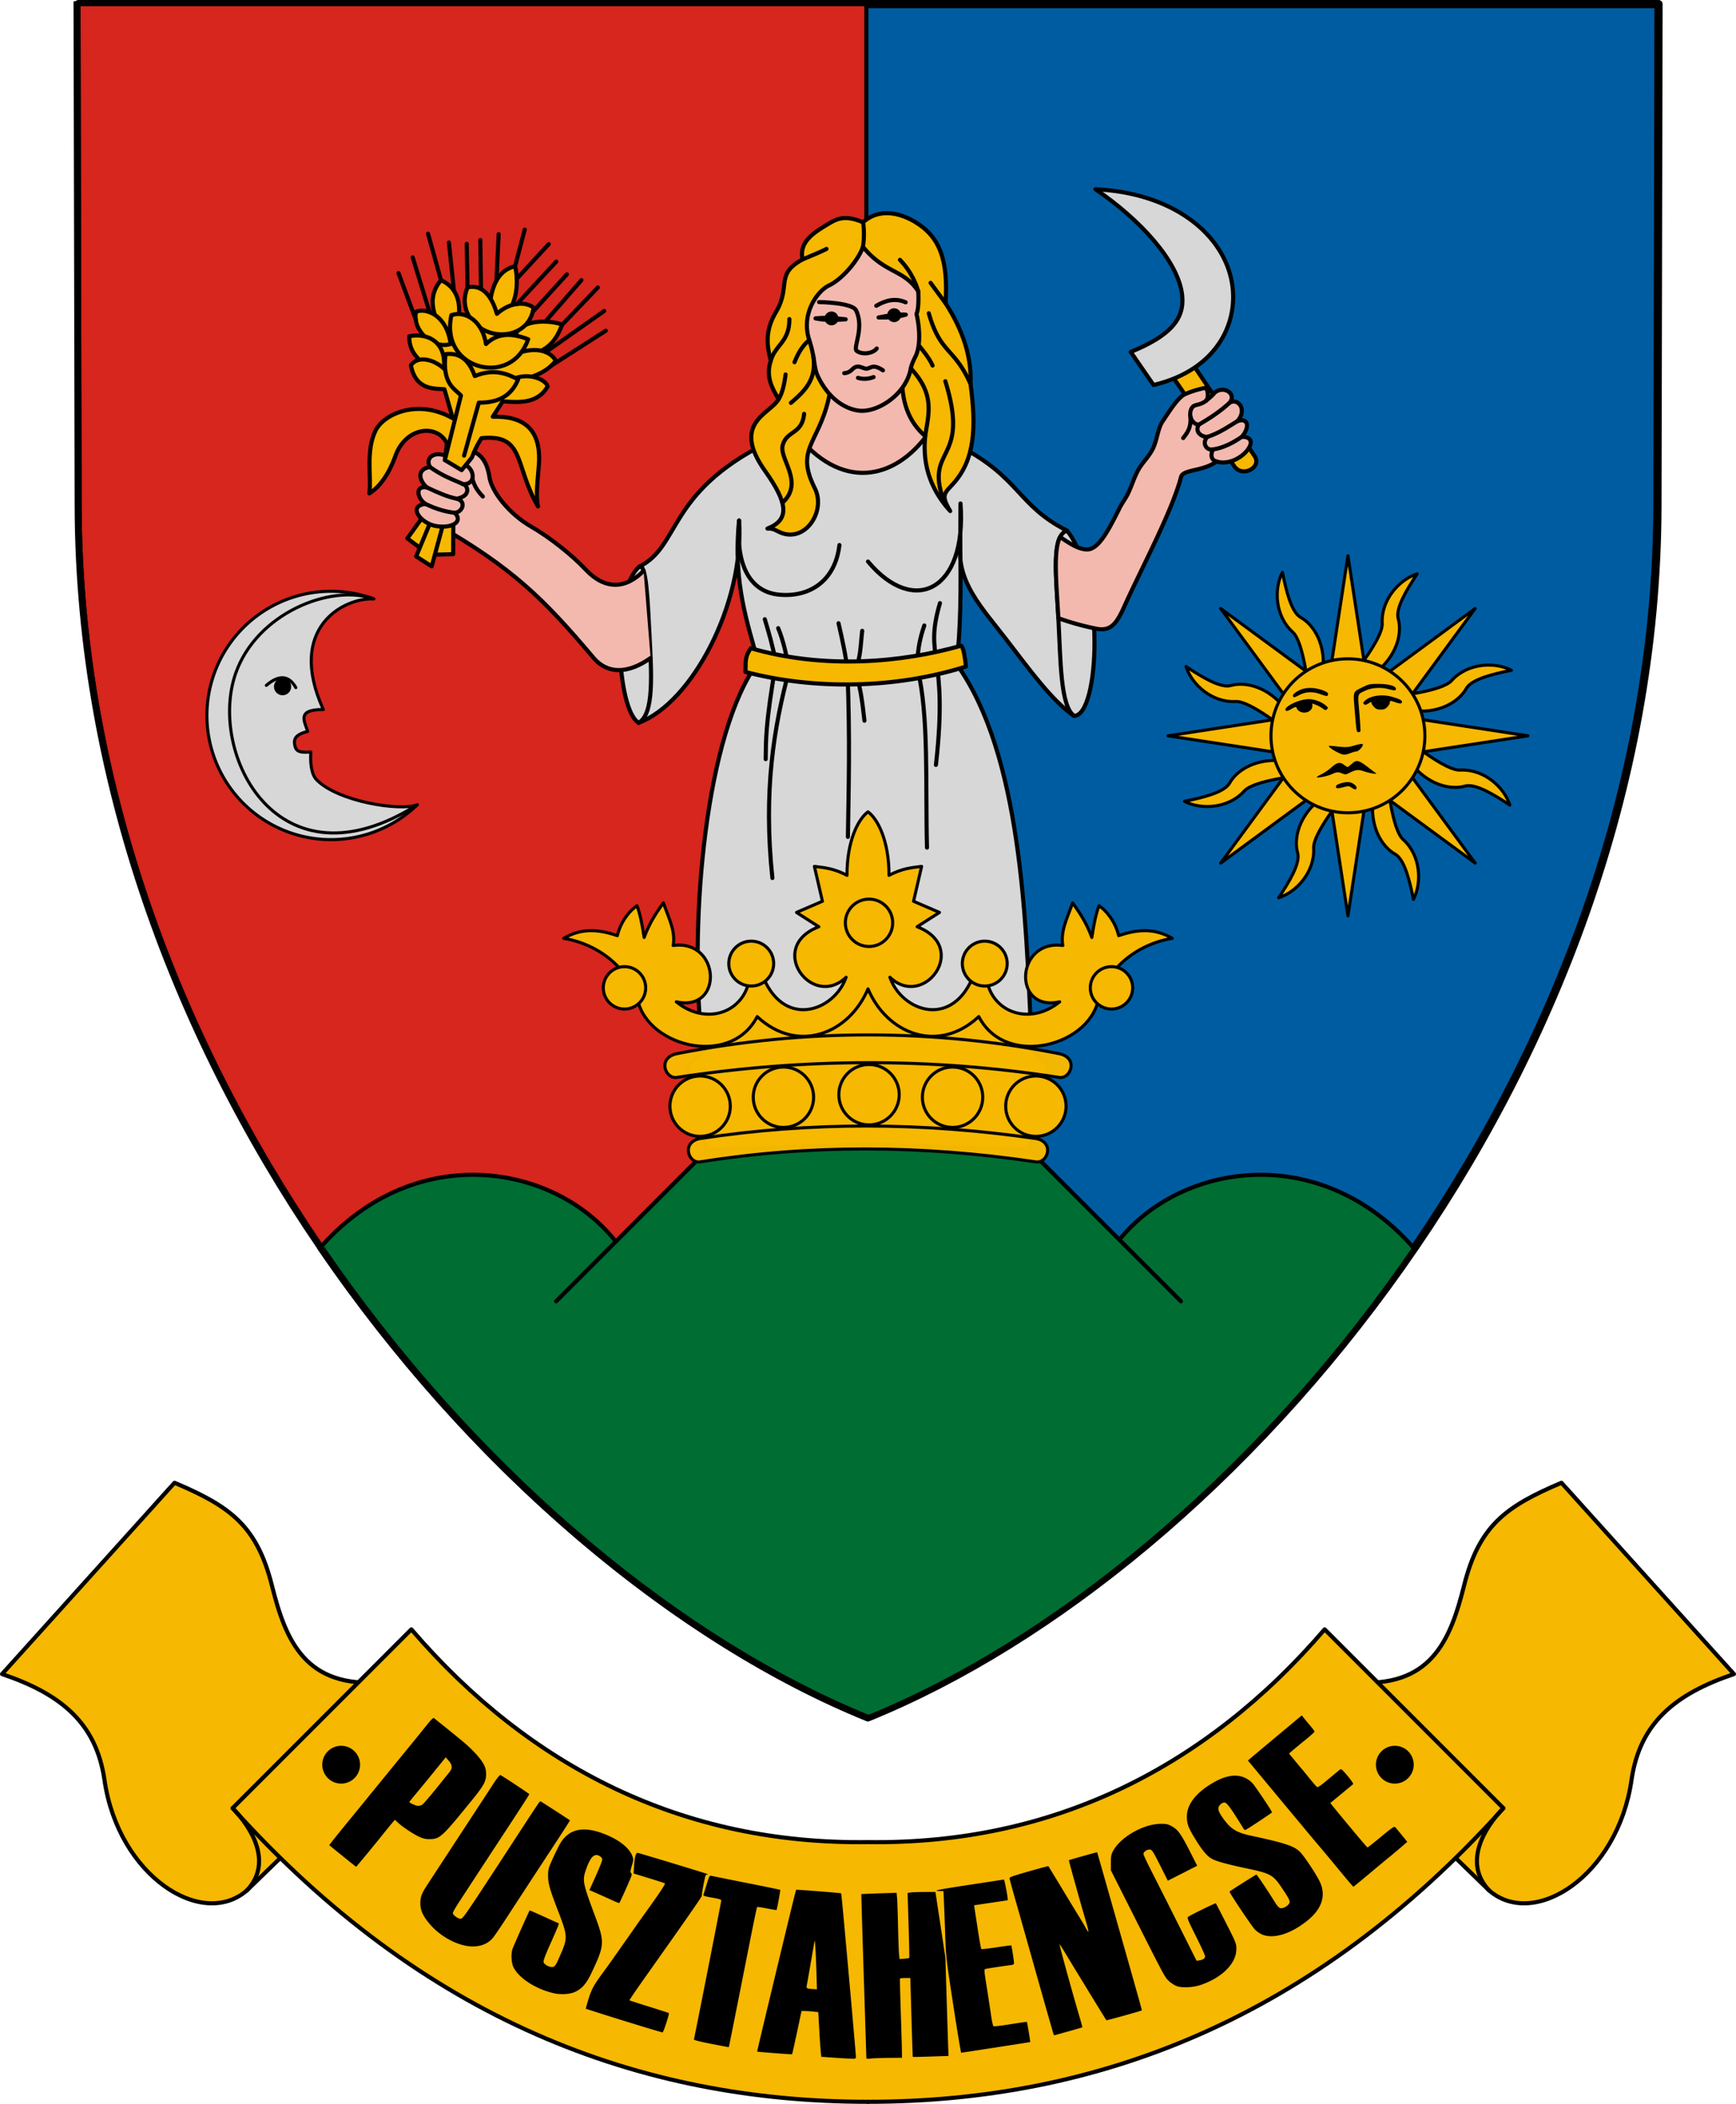
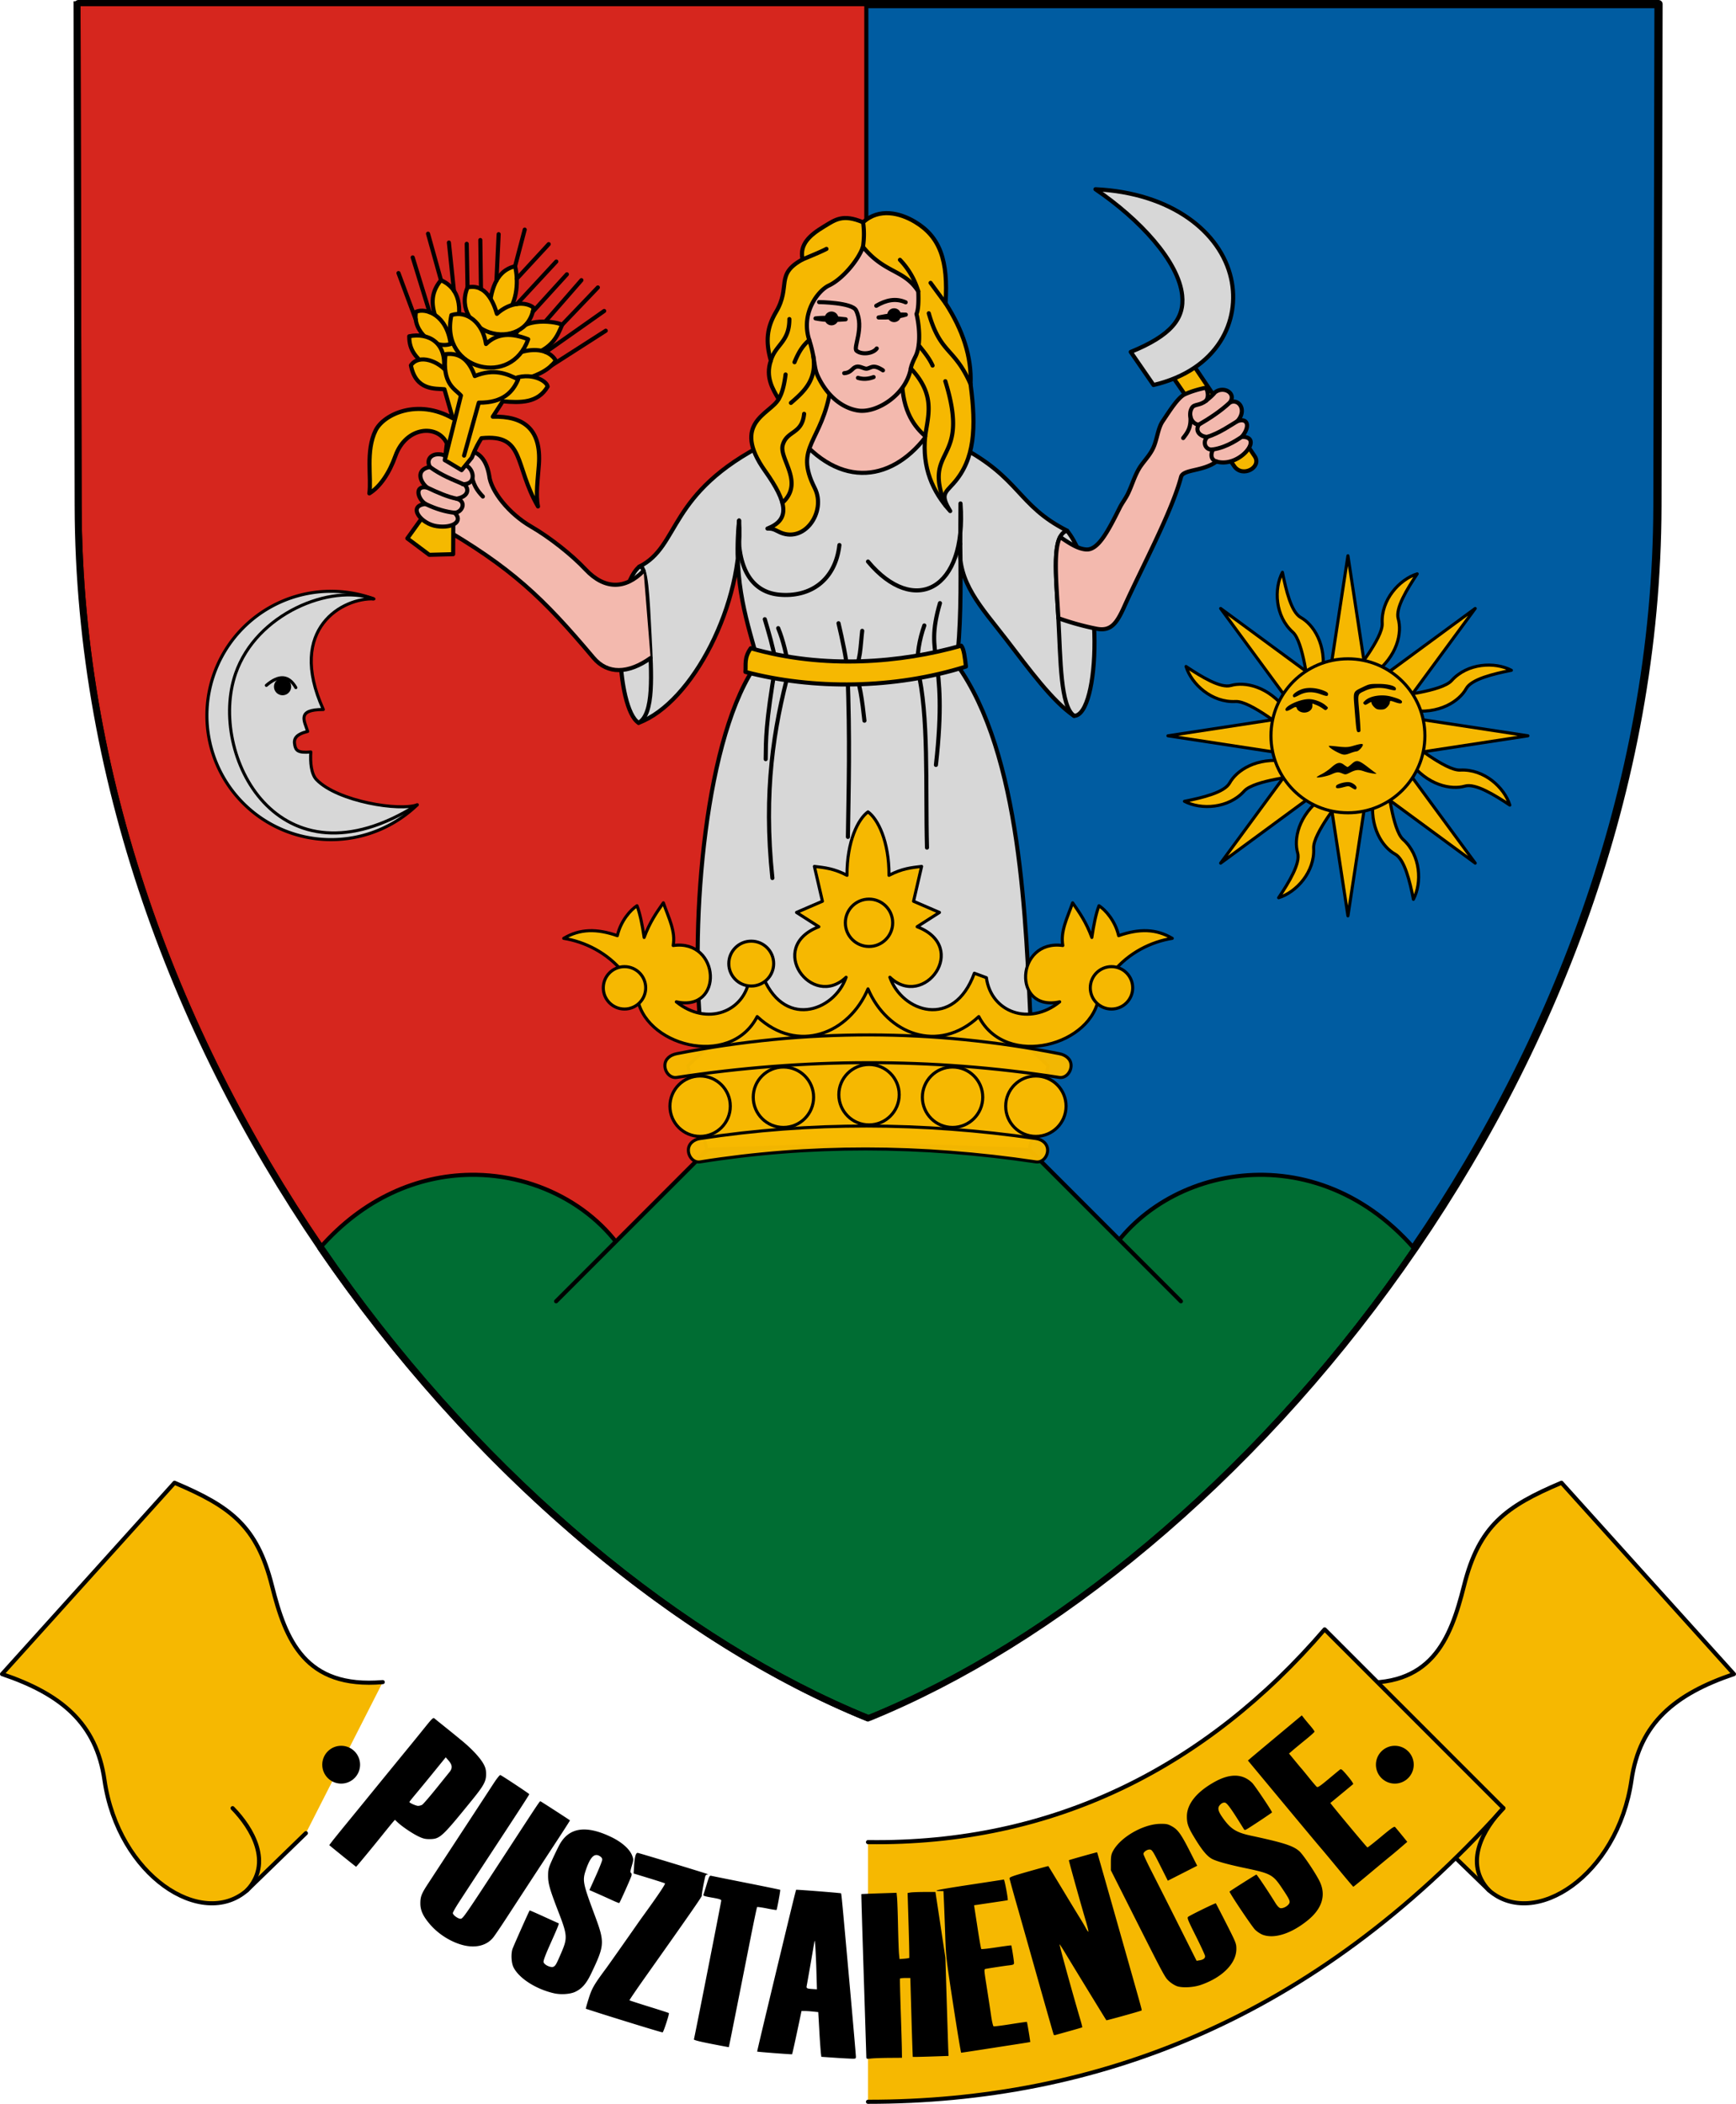
<svg xmlns="http://www.w3.org/2000/svg" viewBox="0 0 169.195 204.983" height="774.737" width="639.476">
  <g transform="translate(3496.53 -556.419)">
    <path style="font-variation-settings:normal;opacity:1;vector-effect:none;fill:#005ca1;fill-opacity:1;stroke:#000;stroke-width:.8;stroke-linecap:round;stroke-linejoin:round;stroke-miterlimit:4;stroke-dasharray:none;stroke-dashoffset:0;stroke-opacity:1;stop-color:#000;stop-opacity:1" d="m-3488.774 605.713-.108-48.894h153.996l-.107 48.894c-.122 55.117-40.892 103.37-76.89 118.008-36-14.638-76.77-62.891-76.891-118.008z" />
    <path style="font-variation-settings:normal;opacity:1;vector-effect:none;fill:none;fill-opacity:1;stroke:#000;stroke-width:.4;stroke-linecap:round;stroke-linejoin:round;stroke-miterlimit:4;stroke-dasharray:none;stroke-dashoffset:0;stroke-opacity:1;stop-color:#000;stop-opacity:1" d="m-3488.774 605.713-.108-48.894h153.996l-.107 48.894c-.122 55.117-40.892 103.37-76.89 118.008-36-14.638-76.77-62.891-76.891-118.008z" />
    <path style="font-variation-settings:normal;opacity:.98;vector-effect:none;fill:#da251c;fill-opacity:1;fill-rule:evenodd;stroke:#000;stroke-width:1.512;stroke-linecap:round;stroke-linejoin:miter;stroke-miterlimit:4;stroke-dasharray:none;stroke-dashoffset:0;stroke-opacity:1;stop-color:#000;stop-opacity:1" d="m-675.713-186.684.408 184.8c.46 208.215 154.405 390.51 290.414 445.933v-630.733z" transform="matrix(.265 0 0 .265 -3310.1 606.212)" />
    <path style="font-variation-settings:normal;opacity:1;vector-effect:none;fill:#006d33;fill-opacity:1;stroke:#000;stroke-width:1.512;stroke-linecap:round;stroke-linejoin:round;stroke-miterlimit:4;stroke-dasharray:none;stroke-dashoffset:0;stroke-opacity:1;stop-color:#000;stop-opacity:1" d="M-530.715 244.041c-18.981.315-38.974 8.393-55.27 27.068 56.209 82.205 131.146 144.498 201.29 173.022 70.143-28.524 145.08-90.816 201.287-173.02-38.427-44.04-97.421-29.099-115.184 7.383l-86.103 1.318-86.106-1.318c-10.23-21.01-34.136-34.88-59.914-34.453z" transform="matrix(.265 0 0 .265 -3310.1 606.212)" />
    <path style="font-variation-settings:normal;opacity:1;vector-effect:none;fill:#006d33;fill-opacity:1;stroke:#000;stroke-width:.4;stroke-linecap:round;stroke-linejoin:round;stroke-miterlimit:4;stroke-dasharray:none;stroke-dashoffset:0;stroke-opacity:1;stop-color:#000;stop-opacity:1" d="m-3442.33 683.207 16.461-16.462 13.985-2.613 13.985 2.613 16.462 16.462" />
    <path style="font-variation-settings:normal;opacity:1;vector-effect:none;fill:none;fill-opacity:1;stroke:#000;stroke-width:.4;stroke-linecap:round;stroke-linejoin:round;stroke-miterlimit:4;stroke-dasharray:none;stroke-dashoffset:0;stroke-opacity:1;stop-color:#000;stop-opacity:1" d="m-3488.774 605.713-.108-48.894h153.996l-.107 48.894c-.122 55.117-40.892 103.37-76.89 118.008-36-14.638-76.77-62.891-76.891-118.008z" />
    <path style="font-variation-settings:normal;opacity:1;vector-effect:none;fill:none;fill-opacity:1;stroke:#000;stroke-width:.4;stroke-linecap:round;stroke-linejoin:round;stroke-miterlimit:4;stroke-dasharray:none;stroke-dashoffset:0;stroke-opacity:1;stop-color:#000;stop-opacity:1" d="m-3488.774 605.713-.108-48.894h153.996l-.107 48.894c-.122 55.117-40.892 103.37-76.89 118.008-36-14.638-76.77-62.891-76.891-118.008z" />
    <path style="font-variation-settings:normal;vector-effect:none;fill:#f6b801;fill-opacity:1;stroke:#000;stroke-width:.4;stroke-linecap:round;stroke-linejoin:round;stroke-miterlimit:4;stroke-dasharray:none;stroke-dashoffset:0;stroke-opacity:1;stop-color:#000" d="m-3382.688 592.472 6.445 9.363c.812 1.18 2.714.098 2.003-.958l-6.401-9.515" />
    <path style="font-variation-settings:normal;vector-effect:none;fill:#d7d7d7;fill-opacity:1;stroke:#000;stroke-width:.4;stroke-linecap:round;stroke-linejoin:round;stroke-miterlimit:4;stroke-dasharray:none;stroke-dashoffset:0;stroke-opacity:1;stop-color:#000" d="m-3386.325 590.709 2.221 3.222c6.304-1.487 8.478-6.28 7.56-10.38-1.016-4.533-5.822-8.345-13.22-8.694 4.288 2.91 8.097 7.003 8.45 10.33.24 2.246-1.05 3.907-5.01 5.522z" />
    <path style="font-variation-settings:normal;vector-effect:none;fill:none;fill-opacity:1;stroke:#000;stroke-width:.4;stroke-linecap:round;stroke-linejoin:round;stroke-miterlimit:4;stroke-dasharray:none;stroke-dashoffset:0;stroke-opacity:1;stop-color:#000" d="M-3433.805 612.04c.328.997.441 3.573.575 6.214.04.766.081 1.533.111 2.277" />
    <path style="font-variation-settings:normal;opacity:1;vector-effect:none;fill:#d7d7d7;fill-opacity:1;stroke:#000;stroke-width:.4;stroke-linecap:round;stroke-linejoin:round;stroke-miterlimit:4;stroke-dasharray:none;stroke-dashoffset:0;stroke-opacity:1;stop-color:#000;stop-opacity:1" d="M-3153.025 657.33c-1.119-11.482.427-29.475 5.543-36.399-.947-3.631-2.471-7.585-1.847-13.795.522 8.077-4.597 17.8-9.793 19.708-2.174-1.34-2.682-12.858.062-15.212 4.057-2.027 2.642-7.158 12.44-12.071l3.327-1.11 12.44-.06 3.08 1.54c5.871 3.069 5.554 5.732 10.408 8.19 3.715 4.654 3.186 18.06.678 18.045-2.122-1.437-4.356-4.524-6.61-7.453-2.417-3.141-4.831-5.58-4.476-9.298.065 4.277.053 8.398-.37 11.701 6.354 8.801 6.76 25.114 7.268 35.783" transform="translate(-275.167)" />
    <path style="font-variation-settings:normal;opacity:1;vector-effect:none;fill:none;fill-opacity:1;stroke:#000;stroke-width:.4;stroke-linecap:round;stroke-linejoin:round;stroke-miterlimit:4;stroke-dasharray:none;stroke-dashoffset:0;stroke-opacity:1;stop-color:#000;stop-opacity:1" d="M-3149.33 607.136c-.37 5.104 1.568 7.004 3.908 7.223 2.998.28 5.474-1.366 5.87-4.837M-3136.765 611.133c4.489 5.373 9.652 2.805 9.015-5.661l-.023 3.943M-3146.824 616.75c.403 1.343.8 2.699 1.088 4.269-1.038 6.018-.973 7.498-1.001 9.363" transform="translate(-275.167)" />
    <path style="font-variation-settings:normal;opacity:1;vector-effect:none;fill:none;fill-opacity:1;stroke:#000;stroke-width:.4;stroke-linecap:round;stroke-linejoin:round;stroke-miterlimit:4;stroke-dasharray:none;stroke-dashoffset:0;stroke-opacity:1;stop-color:#000;stop-opacity:1" d="M-3145.518 617.622c.52 1.257.794 2.637 1.089 4.006-1.527 5.665-2.548 11.908-1.655 20.338M-3138.724 637.96c.069-4.888.218-9.288-.043-16.157-.116-1.275-.468-2.926-.871-4.66M-3137.33 617.883c-.174 1.457-.163 3.164-.828 3.745.608 1.224.835 3.102 1.045 5.009M-3131.277 617.36c-.502 1.423-.732 2.846-.654 4.268 1.11 4.452.756 11.341.915 17.377M-3130.145 630.948c1.248-11.046-1.213-10.285.392-15.765" transform="translate(-275.167)" />
    <path style="font-variation-settings:normal;opacity:1;vector-effect:none;fill:#f6b801;fill-opacity:1;stroke:#000;stroke-width:.4;stroke-linecap:round;stroke-linejoin:round;stroke-miterlimit:4;stroke-dasharray:none;stroke-dashoffset:0;stroke-opacity:1;stop-color:#000;stop-opacity:1" d="M-3148.19 619.577c7.164 2.068 14.667 1.41 20.509-.247.266.31.357 1.157.462 2.033-7.007 2.206-14.899 2.257-21.495.523.07-.73-.147-1.353.524-2.31z" transform="translate(-275.167)" />
    <path style="font-variation-settings:normal;opacity:1;vector-effect:none;fill:none;fill-opacity:1;stroke:#000;stroke-width:.4;stroke-linecap:round;stroke-linejoin:round;stroke-miterlimit:4;stroke-dasharray:none;stroke-dashoffset:0;stroke-opacity:1;stop-color:#000;stop-opacity:1" d="M-3159.06 611.632c.676-.344.817 3.08.997 6.622.196 3.853.464 7.742-1.059 8.59M-3117.365 608.121c-1.546.458-1.071 4.353-.847 8.528.224 4.166.195 8.55 1.525 9.517" transform="translate(-275.167)" />
    <path style="font-variation-settings:normal;vector-effect:none;fill:#f3b9ae;fill-opacity:1;stroke:#000;stroke-width:.4;stroke-linecap:round;stroke-linejoin:round;stroke-miterlimit:4;stroke-dasharray:none;stroke-dashoffset:0;stroke-opacity:1;stop-color:#000" d="M-3393.379 616.649c-.181-3.38-.527-6.576.168-7.914.948.653 1.75 1.167 2.55 1.22 1.17.077 2.145-1.823 3.271-4.08.233-.466.555-.865.793-1.356.396-.82.625-1.676 1.097-2.466.387-.646 1.034-1.235 1.393-2.048.362-.82.434-1.863.89-2.537.702-1.04 1.5-2.33 2.163-2.633.546-.249 1.296-.487 2.068-.643.251.554.213.99 0 1.274.298-.247.6-.485.87-.816.85-.664 2.107.085 1.46.98.894-.415 1.68.78.718 1.829 1.027-.382 1.285.527.435 1.524 2.217-.05-.235 3.067-2.465 2.401-1.314.984-3.252.739-3.453 1.503-.9 3.422-3.932 9.048-5.55 12.666-.75 1.673-1.333 2.397-2.71 2.121a25.863 25.863 0 0 1-3.698-1.025z" />
    <path style="font-variation-settings:normal;vector-effect:none;fill:none;fill-opacity:1;stroke:#000;stroke-width:.4;stroke-linecap:round;stroke-linejoin:round;stroke-miterlimit:4;stroke-dasharray:none;stroke-dashoffset:0;stroke-opacity:1;stop-color:#000" d="M-3378.986 595.466c-.626.5-1.128.294-1.372.68-.384.606-.105 1.552.652 1.66-.446.814.458 1.23.862 1.17-.55.529-.18 1.363.539 1.231-.355.692-.025 1.104.337 1.177" />
    <path style="font-variation-settings:normal;vector-effect:none;fill:none;fill-opacity:1;stroke:#000;stroke-width:.4;stroke-linecap:round;stroke-linejoin:round;stroke-miterlimit:4;stroke-dasharray:none;stroke-dashoffset:0;stroke-opacity:1;stop-color:#000" d="M-3379.706 597.805c1.047-.617 2.083-1.274 3.05-2.175M-3378.844 598.975c1.098-.313 2.375-1.204 2.906-1.516M-3378.305 600.207c1.419-.203 2.611-1.12 2.802-1.224M-3380.528 596.82c.147 1.242-.274 1.756-.687 2.279" />
    <path style="font-variation-settings:normal;vector-effect:none;fill:#f3b9ae;fill-opacity:1;stroke:#000;stroke-width:.4;stroke-linecap:round;stroke-linejoin:round;stroke-miterlimit:4;stroke-dasharray:none;stroke-dashoffset:0;stroke-opacity:1;stop-color:#000" d="M-3433.805 612.04c-1.764 1.803-3.782 1.853-5.654-.136-1.342-1.427-3.472-3.118-5.32-4.187-2.153-1.244-3.93-3.467-4.077-4.996-.342-1.885-1.32-2.44-2.43-2.421-2.628.948-2.119 4.57-2.588 7.267 7.193 4.157 10.216 7.04 15.179 12.932 1.376 1.634 3.383 1.582 5.576.032" />
    <path style="font-variation-settings:normal;vector-effect:none;fill:none;fill-opacity:1;stroke:#000;stroke-width:.4;stroke-linecap:round;stroke-linejoin:round;stroke-miterlimit:4;stroke-dasharray:none;stroke-dashoffset:0;stroke-opacity:1;stop-color:#000" d="M-3449.47 604.795c-.526-.551-1.013-1.17-1.14-2.432" />
    <path style="font-variation-settings:normal;vector-effect:none;fill:#f5b900;fill-opacity:1;stroke:#000;stroke-width:.4;stroke-linecap:round;stroke-linejoin:round;stroke-miterlimit:4;stroke-dasharray:none;stroke-dashoffset:0;stroke-opacity:1;stop-color:#000" d="m-3455.105 606.474-1.725 2.402 2.14 1.601 2.325-.062.015-3.433" />
-     <path style="font-variation-settings:normal;vector-effect:none;fill:#f5b900;fill-opacity:1;stroke:#000;stroke-width:.4;stroke-linecap:round;stroke-linejoin:round;stroke-miterlimit:4;stroke-dasharray:none;stroke-dashoffset:0;stroke-opacity:1;stop-color:#000" d="m-3454.459 606.997-1.509 3.634 1.51.97 1.2-4.419" />
    <path style="font-variation-settings:normal;vector-effect:none;fill:#f3b9ae;fill-opacity:1;stroke:#000;stroke-width:.4;stroke-linecap:round;stroke-linejoin:round;stroke-miterlimit:4;stroke-dasharray:none;stroke-dashoffset:0;stroke-opacity:1;stop-color:#000" d="M-3451.225 601.7c-.472-.21-1.342-.758-2.112-.958-1.076-.28-1.726.403-1.291 1.174-1.408.243-.981 1.437-.277 2.002-1.272-.243-.92 1.127-.154 1.601-1.799.19-.44 1.946 1.094 2.167 1.604.231 2.604-.51 1.739-1.305.744-.025 1.214-1.101.215-1.37 1.628-.332.9-1.477.586-1.416 1.39.04 1.116-1.533.2-1.894z" />
    <path style="font-variation-settings:normal;vector-effect:none;fill:none;fill-opacity:1;stroke:#000;stroke-width:.4;stroke-linecap:round;stroke-linejoin:round;stroke-miterlimit:4;stroke-dasharray:none;stroke-dashoffset:0;stroke-opacity:1;stop-color:#000" d="M-3455.06 605.52c1.135.547 2.027.763 2.834.861M-3454.905 603.918c1.029.492 2.028.926 2.894 1.093M-3454.628 601.916c1.142.835 2.191 1.213 3.258 1.68" />
    <path style="font-variation-settings:normal;vector-effect:none;fill:#f3b9ae;fill-opacity:1;stroke:#000;stroke-width:.4;stroke-linecap:round;stroke-linejoin:round;stroke-miterlimit:4;stroke-dasharray:none;stroke-dashoffset:0;stroke-opacity:1;stop-color:#000" d="M-3418.645 599.068c4.49 5.315 9.73 4 12.933-.924l-2.34-6.59-8.376.123" />
    <path style="font-variation-settings:normal;vector-effect:none;fill:#f6b801;fill-opacity:1;stroke:#000;stroke-width:.4;stroke-linecap:round;stroke-linejoin:round;stroke-miterlimit:4;stroke-dasharray:none;stroke-dashoffset:0;stroke-opacity:1;stop-color:#000" d="m-3412.425 580.468-3.141 13.734c-.825 5.367-3.624 5.685-1.557 9.771 1.173 2.318-1.059 5.553-3.567 4.224-.49-.259-.675-.28-1.042-.279 2.206-.86 1.981-2.498-.23-5.608-3.364-4.734.536-5.551 1.32-7.007-.57-.952-1.306-2.146-.761-3.745-.535-1.886-.376-3.253.497-4.726 1.506-2.54-.122-3.652 2.595-5.138-.314-1.469.693-2.364 2.12-3.223 1.08-.65 1.8-1.228 3.78-.392 1.562-1.43 3.613-.908 5.056-.045 2.44 1.46 3.25 3.743 2.98 7.928 1.676 2.6 2.56 5.224 2.438 7.882.561 4.233.418 7.343-1.657 9.667-.857.96-1.297 1.1-.324 2.701-1.7-1.867-2.757-4.217-2.439-7.294-.937-.857-2.243-2.298-2.265-5.597z" />
    <path style="font-variation-settings:normal;vector-effect:none;fill:#f3b9ae;fill-opacity:1;stroke:#000;stroke-width:.4;stroke-linecap:round;stroke-linejoin:round;stroke-miterlimit:4;stroke-dasharray:none;stroke-dashoffset:0;stroke-opacity:1;stop-color:#000" d="M-3412.41 578.08a8.091 8.091 0 0 1-.015 2.388c-.446 1.321-2.043 3.174-3.316 3.767-1.06.494-2.766 2.689-1.919 5.307.589 1.819.423 2.645.833 3.516 1.012 2.146 2.566 3.162 3.947 3.364 1.787.263 4.657-1.52 5.12-4.108.068-.38.287-.83.458-1.173.577-1.153.338-3.171.095-4.134.19-.418.213-1.265.174-2.2-1.403-2.165-3.254-1.719-5.393-4.339" />
    <path style="font-variation-settings:normal;vector-effect:none;fill:none;fill-opacity:1;stroke:#000;stroke-width:.4;stroke-linecap:round;stroke-linejoin:round;stroke-miterlimit:4;stroke-dasharray:none;stroke-dashoffset:0;stroke-opacity:1;stop-color:#000" d="M-3418.311 581.694c1.152-.476 1.989-.838 2.33-1.024M-3408.818 581.737a7.501 7.501 0 0 1 1.785 3.07M-3405.834 583.98l1.458 1.982M-3406.009 586.942c1.15 4.005 2.485 3.292 4.072 6.902M-3406.996 590.046c.497.627 1.026 1.25 1.357 1.99M-3407.76 592.314c2.444 2.605 1.68 4.554 1.403 6.604M-3404.397 593.561c2.554 8.207-2.35 6.234.034 12.132M-3418.159 596.74c-.2 2.019-1.684 1.598-2.085 3.047-.375 1.353 2.147 3.63-.037 5.628M-3420.641 595.303c.354-.572.552-1.418.675-2.395M-3419.444 595.673c1.29-1.11 2.537-2.252 2.18-4.555M-3421.403 591.558c.452-1.577 1.816-1.807 1.807-4.05M-3419.095 591.71c.515-1.28.976-1.741 1.435-2.168" />
    <circle style="font-variation-settings:normal;vector-effect:none;fill:#000;fill-opacity:1;fill-rule:evenodd;stroke:#000;stroke-width:.4;stroke-linecap:butt;stroke-linejoin:miter;stroke-miterlimit:4;stroke-dasharray:none;stroke-dashoffset:0;stroke-opacity:1;stop-color:#000" cx="-3415.489" cy="587.444" r=".476" />
    <path style="font-variation-settings:normal;vector-effect:none;fill:none;fill-opacity:1;stroke:#000;stroke-width:.4;stroke-linecap:round;stroke-linejoin:round;stroke-miterlimit:4;stroke-dasharray:none;stroke-dashoffset:0;stroke-opacity:1;stop-color:#000" d="M-3414.109 587.53c-.944-.102-1.883-.212-2.94-.088 1.035.212 1.991.16 2.94.087z" />
    <circle style="font-variation-settings:normal;vector-effect:none;fill:#000;fill-opacity:1;fill-rule:evenodd;stroke:#000;stroke-width:.4;stroke-linecap:butt;stroke-linejoin:miter;stroke-miterlimit:4;stroke-dasharray:none;stroke-dashoffset:0;stroke-opacity:1;stop-color:#000" cx="3409.387" cy="587.129" r=".476" transform="scale(-1 1)" />
    <path style="font-variation-settings:normal;vector-effect:none;fill:none;fill-opacity:1;stroke:#000;stroke-width:.4;stroke-linecap:round;stroke-linejoin:round;stroke-miterlimit:4;stroke-dasharray:none;stroke-dashoffset:0;stroke-opacity:1;stop-color:#000" d="M-3410.901 587.35c.847-.162 1.69-.331 2.654-.274-.921.277-1.79.286-2.654.273zM-3416.7 585.853s3.226.035 3.604.805c.835 1.708-.321 3.643.055 3.942.528.42 1.622.26 1.96-.229M-3411.126 586.212c.942-.553 1.893-.77 2.864-.337M-3414.25 592.777c.706-.05.742-.499 1.177-.625.328-.096.74.202.996.19.237-.012.49-.232.796-.194.388.047.808.357.808.357M-3412.911 593.234c.54.166 1.042.106 1.524-.076" />
    <path style="font-variation-settings:normal;vector-effect:none;fill:#f8b700;fill-opacity:1;stroke:#000;stroke-width:.4;stroke-linecap:round;stroke-linejoin:round;stroke-miterlimit:4;stroke-dasharray:none;stroke-dashoffset:0;stroke-opacity:1;stop-color:#000" d="M-3450.533 590.769c.015-.139.37-3.926.37-3.926l1.34-.493c.246-2.663 1.222-3.69 2.493-3.988.317 1.242.282 3.447-.877 4.665l2.34 1.863-3.002 2.71" />
    <path style="font-variation-settings:normal;vector-effect:none;fill:#f8b700;fill-opacity:1;stroke:#000;stroke-width:.4;stroke-linecap:round;stroke-linejoin:round;stroke-miterlimit:4;stroke-dasharray:none;stroke-dashoffset:0;stroke-opacity:1;stop-color:#000" d="M-3446.407 589.691c.054-2.45 3.887-2.03 4.666-1.632-.425.998-.927 2.408-3.249 2.987l-2.356.2" />
    <path style="font-variation-settings:normal;vector-effect:none;fill:#f8b700;fill-opacity:1;stroke:#000;stroke-width:.4;stroke-linecap:round;stroke-linejoin:round;stroke-miterlimit:4;stroke-dasharray:none;stroke-dashoffset:0;stroke-opacity:1;stop-color:#000" d="m-3454.66 590.43.647-2.88c-.407-1.233-.666-2.478.462-3.833.853.39 2.107 1.295 1.694 3.926 1.2 2.886 3.327 3.086 5.404 3.341 1.786-.768 3.405-.57 4.096.57-.85 1.132-2.086 1.493-3.295 1.91l-4.419.738" />
    <path style="font-variation-settings:normal;vector-effect:none;fill:#f8b700;fill-opacity:1;stroke:#000;stroke-width:.4;stroke-linecap:round;stroke-linejoin:round;stroke-miterlimit:4;stroke-dasharray:none;stroke-dashoffset:0;stroke-opacity:1;stop-color:#000" d="M-3452.611 589.937c-.351-2.805-2.396-3.562-3.373-3.14-.383 1.89 1.712 3.667 3.373 3.14z" />
    <path style="font-variation-settings:normal;vector-effect:none;fill:#f8b700;fill-opacity:1;stroke:#000;stroke-width:.4;stroke-linecap:round;stroke-linejoin:round;stroke-miterlimit:4;stroke-dasharray:none;stroke-dashoffset:0;stroke-opacity:1;stop-color:#000" d="M-3455.244 591.908c-.66-.69-1.412-1.285-1.401-2.725 1.81-.373 3.785.565 3.34 3.449" />
    <path style="font-variation-settings:normal;vector-effect:none;fill:#f8b700;fill-opacity:1;stroke:#000;stroke-width:.4;stroke-linecap:round;stroke-linejoin:round;stroke-miterlimit:4;stroke-dasharray:none;stroke-dashoffset:0;stroke-opacity:1;stop-color:#000" d="m-3451.54 602.227-1.633-.98.196-1.633c-.911-1.902-3.99-1.645-5.017 1.236-.597 1.674-1.5 3.006-2.539 3.642.226-1.493-.384-4.14.614-6.14.79-1.581 4.092-3.127 7.518-1.176l-.815-2.831c-.895-.09-2.784.158-3.267-2.33.778-1.137 2.727-.447 3.637.784 1.77 1.216 3.957.97 6.184.588 1.855-.805 3.434.142 3.505.697-.963 1.627-2.648 1.582-4.376 1.437l-.968 1.499c2.94-.082 4.744 1.15 4.493 4.665-.096 1.35-.328 2.954-.086 4.08-2.34-4.016-1.238-7.087-5.515-6.651-.276.459-.544.878-.94 1.894z" />
    <path style="font-variation-settings:normal;vector-effect:none;fill:#f8b700;fill-opacity:1;stroke:#000;stroke-width:.4;stroke-linecap:round;stroke-linejoin:round;stroke-miterlimit:4;stroke-dasharray:none;stroke-dashoffset:0;stroke-opacity:1;stop-color:#000" d="m-3453.173 601.247 1.568-6.292c-.589-.67-1.85-1.096-1.503-4.029 1.499-.19 2.339.703 2.853 2.134 1.857-.768 3.153-.231 4.224.327-.494 1.174-1.438 2.29-3.832 2.264l-1.437 5.16M-3448.1 586.997c-.324-1.138-1.103-2.971-2.864-2.572-.865 2.086.478 3.843 2.161 4.387 1.792.58 3.97-.187 4.275-2.416-.725-.59-2.272-.584-3.572.6z" />
    <path style="font-variation-settings:normal;vector-effect:none;fill:#f8b700;fill-opacity:1;stroke:#000;stroke-width:.4;stroke-linecap:round;stroke-linejoin:round;stroke-miterlimit:4;stroke-dasharray:none;stroke-dashoffset:0;stroke-opacity:1;stop-color:#000" d="M-3452.535 587.12c1.475-.48 3.055.704 3.372 2.817 1.142-1.114 2.56-1.066 4.111-.461-.839 2.378-2.9 3.081-4.667 2.64-1.874-.467-3.415-2.23-2.816-4.996zM-3457.693 583.024l1.682 4.523M-3456.307 581.5l1.64 5.33M-3454.813 579.19l1.262 4.527M-3452.78 580.053l.492 4.695M-3451.041 580.176l.077 4.25M-3449.717 579.806l.064 4.77M-3447.93 579.237l-.215 4.53M-3445.39 578.79l-.94 3.572M-3443.05 580.207l-3.114 3.372M-3442.311 581.9l-3.834 4.137M-3441.28 583.147l-3.33 3.659M-3443.389 587.757l3.526-4.04M-3441.741 588.059l3.48-3.634M-3443.337 590.726l5.691-4.007M-3442.793 592.041l5.301-3.397" />
    <path style="font-variation-settings:normal;vector-effect:none;fill:#f6b801;fill-opacity:1;stroke:#000;stroke-width:.3;stroke-linecap:round;stroke-linejoin:round;stroke-miterlimit:4;stroke-dasharray:none;stroke-dashoffset:0;stroke-opacity:1;stop-color:#000" d="M-3411.933 650.24c-2.03 3.752-3.824 7.865-10.93 3.833l-6.62 6.183 1.83 8.144 15.72-.517 15.72.517 1.83-8.144-6.62-6.183c-7.106 4.032-8.9-.08-10.93-3.833" />
    <path style="font-variation-settings:normal;opacity:.98;vector-effect:none;fill:#f6b801;fill-opacity:1;fill-rule:evenodd;stroke:#000;stroke-width:.3;stroke-linecap:round;stroke-linejoin:miter;stroke-miterlimit:4;stroke-dasharray:none;stroke-dashoffset:0;stroke-opacity:1;stop-color:#000" d="M-3428.301 667.35c10.736-1.641 21.652-1.612 32.737 0 .623.09 1.138.507 1.138 1.137s-.515 1.231-1.138 1.138c-11.2-1.668-22.118-1.699-32.737 0-.623.1-1.138-.507-1.138-1.138 0-.63.514-1.042 1.138-1.138zM-3430.572 659.082c12.662-2.477 25.08-2.4 37.277 0 .628.124 1.156.516 1.156 1.156 0 .64-.523 1.255-1.156 1.156-12.485-1.947-24.908-1.884-37.277 0-.633.097-1.156-.515-1.156-1.156 0-.64.528-1.033 1.156-1.156z" />
    <path style="font-variation-settings:normal;vector-effect:none;fill:#f6b801;fill-opacity:1;stroke:#000;stroke-width:.3;stroke-linecap:round;stroke-linejoin:round;stroke-miterlimit:4;stroke-dasharray:none;stroke-dashoffset:0;stroke-opacity:1;stop-color:#000" d="M-3422.732 655.466c-2.652 5.168-11.234 2.795-11.715-2.09l-1.306-2.178c-1.595-1.977-3.809-3.03-5.836-3.353 1.591-.946 3.234-.955 5.226-.261.338-1.464 1.305-2.526 1.916-2.918.297.772.516 1.857.697 3.092.557-1.51 1.205-2.418 1.873-3.375.547 1.539 1.198 2.772.958 4.159 4.606-.642 4.953 6.52.304 5.487 2.95 2.392 6.688 1.022 7.142-2.352l1.176-.435c2.01 5.528 7.062 3.764 8.231.392-3.32 3.188-7.833-2.936-2.656-4.921l-2.178-1.394 2.526-1.089-.784-3.396c.958.12 1.885.189 3.18.87-.02-3.328 1.096-5.506 2.045-6.183.949.677 2.066 2.855 2.046 6.184 1.295-.682 2.221-.75 3.18-.871l-.785 3.396 2.526 1.09-2.177 1.393c5.176 1.985.663 8.109-2.657 4.92 1.169 3.373 6.222 5.137 8.231-.391l1.176.435c.454 3.374 4.192 4.744 7.142 2.352-4.649 1.032-4.301-6.129.305-5.487-.24-1.387.41-2.62.958-4.16.668.958 1.315 1.865 1.872 3.376.182-1.235.4-2.32.697-3.092.611.392 1.578 1.454 1.916 2.918 1.992-.694 3.635-.685 5.226.261-2.027.323-4.24 1.376-5.835 3.353l-1.307 2.178c-.48 4.885-9.063 7.258-11.715 2.09-3.936 3.683-8.95 1.687-10.799-2.7-1.848 4.387-6.863 6.383-10.8 2.7z" />
    <circle style="font-variation-settings:normal;vector-effect:none;fill:#f6b801;fill-opacity:1;fill-rule:evenodd;stroke:#000;stroke-width:.3;stroke-linecap:butt;stroke-linejoin:miter;stroke-miterlimit:4;stroke-dasharray:none;stroke-dashoffset:0;stroke-opacity:1;stop-color:#000" cx="-3411.833" cy="646.329" r="2.307" />
    <circle style="font-variation-settings:normal;vector-effect:none;fill:#f6b801;fill-opacity:1;fill-rule:evenodd;stroke:#000;stroke-width:.3;stroke-linecap:butt;stroke-linejoin:miter;stroke-miterlimit:4;stroke-dasharray:none;stroke-dashoffset:0;stroke-opacity:1;stop-color:#000" cx="-3411.833" cy="663.077" r="2.942" />
    <circle style="font-variation-settings:normal;vector-effect:none;fill:#f6b801;fill-opacity:1;fill-rule:evenodd;stroke:#000;stroke-width:.3;stroke-linecap:butt;stroke-linejoin:miter;stroke-miterlimit:4;stroke-dasharray:none;stroke-dashoffset:0;stroke-opacity:1;stop-color:#000" cx="-3420.175" cy="663.324" r="2.942" />
    <circle style="font-variation-settings:normal;vector-effect:none;fill:#f6b801;fill-opacity:1;fill-rule:evenodd;stroke:#000;stroke-width:.3;stroke-linecap:butt;stroke-linejoin:miter;stroke-miterlimit:4;stroke-dasharray:none;stroke-dashoffset:0;stroke-opacity:1;stop-color:#000" cx="-3428.295" cy="664.197" r="2.942" />
    <circle style="font-variation-settings:normal;vector-effect:none;fill:#f6b801;fill-opacity:1;fill-rule:evenodd;stroke:#000;stroke-width:.3;stroke-linecap:butt;stroke-linejoin:miter;stroke-miterlimit:4;stroke-dasharray:none;stroke-dashoffset:0;stroke-opacity:1;stop-color:#000" cx="-3423.313" cy="650.304" r="2.187" />
    <circle style="font-variation-settings:normal;vector-effect:none;fill:#f6b801;fill-opacity:1;fill-rule:evenodd;stroke:#000;stroke-width:.3;stroke-linecap:butt;stroke-linejoin:miter;stroke-miterlimit:4;stroke-dasharray:none;stroke-dashoffset:0;stroke-opacity:1;stop-color:#000" cx="-3435.665" cy="652.667" r="2.066" />
    <circle style="font-variation-settings:normal;vector-effect:none;fill:#f6b801;fill-opacity:1;fill-rule:evenodd;stroke:#000;stroke-width:.3;stroke-linecap:butt;stroke-linejoin:miter;stroke-miterlimit:4;stroke-dasharray:none;stroke-dashoffset:0;stroke-opacity:1;stop-color:#000" cx="3403.691" cy="663.324" r="2.942" transform="scale(-1 1)" />
    <circle style="font-variation-settings:normal;vector-effect:none;fill:#f6b801;fill-opacity:1;fill-rule:evenodd;stroke:#000;stroke-width:.3;stroke-linecap:butt;stroke-linejoin:miter;stroke-miterlimit:4;stroke-dasharray:none;stroke-dashoffset:0;stroke-opacity:1;stop-color:#000" cx="3395.571" cy="664.197" r="2.942" transform="scale(-1 1)" />
-     <circle style="font-variation-settings:normal;vector-effect:none;fill:#f6b801;fill-opacity:1;fill-rule:evenodd;stroke:#000;stroke-width:.3;stroke-linecap:butt;stroke-linejoin:miter;stroke-miterlimit:4;stroke-dasharray:none;stroke-dashoffset:0;stroke-opacity:1;stop-color:#000" cx="3400.553" cy="650.304" r="2.187" transform="scale(-1 1)" />
    <circle style="font-variation-settings:normal;vector-effect:none;fill:#f6b801;fill-opacity:1;fill-rule:evenodd;stroke:#000;stroke-width:.3;stroke-linecap:butt;stroke-linejoin:miter;stroke-miterlimit:4;stroke-dasharray:none;stroke-dashoffset:0;stroke-opacity:1;stop-color:#000" cx="3388.201" cy="652.667" r="2.066" transform="scale(-1 1)" />
    <path style="font-variation-settings:normal;vector-effect:none;fill:#f6b801;fill-opacity:1;stroke:#000;stroke-width:.3;stroke-linecap:round;stroke-linejoin:round;stroke-miterlimit:4;stroke-dasharray:none;stroke-dashoffset:0;stroke-opacity:1;stop-color:#000" d="m-3365.158 610.567-1.59 10.403 1.59 2.225 1.59-2.225zm-6.382 1.611c-.847 1.61-.715 4.286 1.002 5.827 1.088.976 1.451 5.46 1.59 5.235l1.306-1.089c.45-2.975-.918-4.91-2.112-5.57-.926-.511-1.434-2.643-1.786-4.403z" />
    <path style="font-variation-settings:normal;vector-effect:none;fill:#f6b801;fill-opacity:1;stroke:#000;stroke-width:.3;stroke-linecap:round;stroke-linejoin:round;stroke-miterlimit:4;stroke-dasharray:none;stroke-dashoffset:0;stroke-opacity:1;stop-color:#000" d="m-3352.753 615.705-8.48 6.232-.45 2.698 2.698-.45zm-5.652-3.374c-1.737.54-3.536 2.525-3.412 4.83.08 1.458-2.835 4.886-2.578 4.824l1.694.154c2.422-1.786 2.823-4.12 2.445-5.432-.293-1.016.855-2.882 1.851-4.376z" />
    <path style="font-variation-settings:normal;vector-effect:none;fill:#f6b801;fill-opacity:1;stroke:#000;stroke-width:.3;stroke-linecap:round;stroke-linejoin:round;stroke-miterlimit:4;stroke-dasharray:none;stroke-dashoffset:0;stroke-opacity:1;stop-color:#000" d="m-3347.614 628.11-10.404-1.59-2.225 1.59 2.225 1.59zm-1.612-6.383c-1.61-.847-4.285-.715-5.827 1.002-.975 1.088-5.46 1.451-5.234 1.59l1.088 1.306c2.976.45 4.91-.918 5.57-2.112.512-.926 2.643-1.434 4.403-1.786z" />
    <path style="font-variation-settings:normal;vector-effect:none;fill:#f6b801;fill-opacity:1;stroke:#000;stroke-width:.3;stroke-linecap:round;stroke-linejoin:round;stroke-miterlimit:4;stroke-dasharray:none;stroke-dashoffset:0;stroke-opacity:1;stop-color:#000" d="m-3352.752 640.514-6.233-8.48-2.697-.45.449 2.698zm3.373-5.652c-.54-1.737-2.524-3.536-4.829-3.412-1.459.08-4.887-2.835-4.825-2.578l-.154 1.694c1.786 2.422 4.12 2.823 5.432 2.445 1.016-.293 2.883.855 4.376 1.851z" />
    <path style="font-variation-settings:normal;vector-effect:none;fill:#f6b801;fill-opacity:1;stroke:#000;stroke-width:.3;stroke-linecap:round;stroke-linejoin:round;stroke-miterlimit:4;stroke-dasharray:none;stroke-dashoffset:0;stroke-opacity:1;stop-color:#000" d="m-3365.157 645.653 1.59-10.404-1.59-2.225-1.59 2.225zm6.382-1.612c.847-1.61.715-4.285-1.002-5.827-1.087-.975-1.45-5.46-1.589-5.234l-1.306 1.088c-.45 2.976.917 4.91 2.112 5.57.925.512 1.433 2.643 1.785 4.403z" />
    <path style="font-variation-settings:normal;vector-effect:none;fill:#f6b801;fill-opacity:1;stroke:#000;stroke-width:.3;stroke-linecap:round;stroke-linejoin:round;stroke-miterlimit:4;stroke-dasharray:none;stroke-dashoffset:0;stroke-opacity:1;stop-color:#000" d="m-3377.562 640.515 8.48-6.233.45-2.697-2.698.449zm5.652 3.373c1.738-.54 3.537-2.524 3.412-4.829-.079-1.459 2.835-4.887 2.578-4.825l-1.694-.154c-2.422 1.786-2.822 4.12-2.445 5.432.293 1.016-.855 2.883-1.85 4.376z" />
    <path style="font-variation-settings:normal;vector-effect:none;fill:#f6b801;fill-opacity:1;stroke:#000;stroke-width:.3;stroke-linecap:round;stroke-linejoin:round;stroke-miterlimit:4;stroke-dasharray:none;stroke-dashoffset:0;stroke-opacity:1;stop-color:#000" d="m-3382.7 628.11 10.403 1.59 2.225-1.59-2.225-1.59zm1.61 6.382c1.61.847 4.287.715 5.828-1.002.976-1.087 5.46-1.45 5.235-1.589l-1.089-1.306c-2.975-.45-4.91.917-5.57 2.112-.511.925-2.643 1.433-4.403 1.785z" />
    <path style="font-variation-settings:normal;vector-effect:none;fill:#f6b801;fill-opacity:1;stroke:#000;stroke-width:.3;stroke-linecap:round;stroke-linejoin:round;stroke-miterlimit:4;stroke-dasharray:none;stroke-dashoffset:0;stroke-opacity:1;stop-color:#000" d="m-3377.562 615.705 6.232 8.48 2.698.45-.45-2.698zm-3.374 5.652c.54 1.738 2.525 3.537 4.83 3.412 1.458-.079 4.886 2.835 4.824 2.578l.154-1.694c-1.786-2.422-4.12-2.822-5.432-2.445-1.016.293-2.882-.855-4.376-1.85z" />
    <circle style="font-variation-settings:normal;vector-effect:none;fill:#f6b801;fill-opacity:1;fill-rule:evenodd;stroke:#000;stroke-width:.3;stroke-linecap:butt;stroke-linejoin:miter;stroke-miterlimit:4;stroke-dasharray:none;stroke-dashoffset:0;stroke-opacity:1;stop-color:#000" cx="-3365.157" cy="628.11" r="7.501" />
    <path style="fill:#000;stroke-width:1" d="M-3364.8 633.163c-.283-.175-.299-.176-.84-.033-.569.149-.762.106-.665-.146.07-.183.939-.42 1.293-.353.377.07.761.397.69.585-.073.175-.117.17-.477-.053zm-3.398-1.026c0-.028.221-.163.491-.299.27-.136.685-.423.924-.638.56-.502.85-.566 1.236-.27.16.121.32.22.356.22.035 0 .215-.133.396-.296.499-.45.658-.41 1.753.439.23.178.49.373.577.433.138.092.101.1-.246.058a5.392 5.392 0 0 1-.89-.217c-.542-.187-.783-.162-1.39.144-.372.187-.415.192-.697.074-.407-.17-.55-.16-1.08.08-.427.193-1.43.384-1.43.272zm1.992-2.436c-.48-.238-.882-.545-.801-.61.022-.017.324.008.675.044.922.107 1.18.101 1.653-.038.735-.217.976-.245.976-.112 0 .188-.424.64-.601.64-.084 0-.362.076-.607.17-.574.218-.683.21-1.295-.093zm1.87-2.303c-.033-.198-.103-1.046-.17-1.884-.143-1.788-.19-1.667.798-2.149.606-.295.686-.311 1.488-.312 1.002-.003 1.74.199 1.74.472 0 .198-.089.201-.777.025-.733-.187-1.592-.126-2.197.156-.801.375-.755.21-.593 2.144.077.933.128 1.744.107 1.802-.02.059-.107.106-.192.106-.119 0-.165-.085-.203-.36zm-5.46-1.632c-.157-.07-.304-.203-.328-.296-.061-.222-.131-.216-.58.047-.205.12-.412.195-.46.165-.473-.292 1.173-1.146 2.208-1.146.506 0 1.209.258 1.606.59.276.231.288.258.157.39-.132.133-.16.13-.426-.067a3.282 3.282 0 0 0-.643-.35l-.36-.138v.238c0 .495-.642.804-1.174.567zm7.188-.46c-.136-.137-.247-.312-.247-.39 0-.126-.035-.121-.31.04-.27.16-.327.168-.433.061-.105-.105-.086-.15.119-.344.49-.454 1.596-.63 2.49-.397.765.2 1.102.361 1.102.525 0 .195-.192.203-.679.032-.468-.165-.509-.161-.509.048 0 .097-.112.288-.247.424-.204.203-.32.248-.643.248s-.44-.045-.643-.248zm-7.91-1.068c-.077-.184.533-.596 1.059-.723.546-.13 1.248-.067 1.876.17.353.134.487.228.487.343 0 .253-.102.257-.726.03-.763-.279-1.43-.253-2.07.079-.513.266-.56.274-.626.101z" />
-     <path style="font-variation-settings:normal;vector-effect:none;fill:#d7d7d7;fill-opacity:1;fill-rule:evenodd;stroke:#000;stroke-width:.3;stroke-linecap:butt;stroke-linejoin:miter;stroke-miterlimit:4;stroke-dasharray:none;stroke-dashoffset:0;stroke-opacity:1;stop-color:#000" d="M-3464.313 614.028a12.1 12.1 0 0 0-12.051 12.1 12.1 12.1 0 0 0 12.1 12.099 12.1 12.1 0 0 0 8.408-3.4 10.965 10.965 0 0 1-5.932 1.743 10.965 10.965 0 0 1-10.965-10.965 10.965 10.965 0 0 1 10.965-10.966 10.965 10.965 0 0 1 1.699.133 12.1 12.1 0 0 0-4.176-.744 12.1 12.1 0 0 0-.047 0z" />
+     <path style="font-variation-settings:normal;vector-effect:none;fill:#d7d7d7;fill-opacity:1;fill-rule:evenodd;stroke:#000;stroke-width:.3;stroke-linecap:butt;stroke-linejoin:miter;stroke-miterlimit:4;stroke-dasharray:none;stroke-dashoffset:0;stroke-opacity:1;stop-color:#000" d="M-3464.313 614.028a12.1 12.1 0 0 0-12.051 12.1 12.1 12.1 0 0 0 12.1 12.099 12.1 12.1 0 0 0 8.408-3.4 10.965 10.965 0 0 1-5.932 1.743 10.965 10.965 0 0 1-10.965-10.965 10.965 10.965 0 0 1 10.965-10.966 10.965 10.965 0 0 1 1.699.133 12.1 12.1 0 0 0-4.176-.744 12.1 12.1 0 0 0-.047 0" />
    <path style="font-variation-settings:normal;vector-effect:none;fill:#d7d7d7;fill-opacity:1;stroke:#000;stroke-width:.3;stroke-linecap:round;stroke-linejoin:round;stroke-miterlimit:4;stroke-dasharray:none;stroke-dashoffset:0;stroke-opacity:1;stop-color:#000" d="M-3460.089 614.772c-2.937-.145-8.549 2.815-4.93 10.776-2.608-.003-1.854 1.088-1.524 2.134-1.203.3-1.385.752-1.255 1.354.1.466.272.771 1.56.649-.06.966.021 2.15.565 2.708 2.07 2.127 8.126 3.087 9.817 2.434-13.57 8.578-20.431-4.946-17.712-12.783 2.029-5.85 9.251-8.777 13.479-7.272z" />
    <circle style="font-variation-settings:normal;vector-effect:none;fill:#000;fill-opacity:1;fill-rule:evenodd;stroke:#000;stroke-width:.3;stroke-linecap:butt;stroke-linejoin:miter;stroke-miterlimit:4;stroke-dasharray:none;stroke-dashoffset:0;stroke-opacity:1;stop-color:#000" cx="-3468.99" cy="623.322" r=".689" />
    <path style="font-variation-settings:normal;vector-effect:none;fill:none;fill-opacity:1;stroke:#000;stroke-width:.3;stroke-linecap:round;stroke-linejoin:round;stroke-miterlimit:4;stroke-dasharray:none;stroke-dashoffset:0;stroke-opacity:1;stop-color:#000" d="M-3470.57 623.196c1.217-1.05 2.179-.996 2.874.218" />
    <path style="font-variation-settings:normal;vector-effect:none;fill:#f6b801;fill-opacity:1;stroke:#000;stroke-width:.4;stroke-linecap:round;stroke-linejoin:round;stroke-miterlimit:4;stroke-dasharray:none;stroke-dashoffset:0;stroke-opacity:1;stop-color:#000" d="m-3466.717 735.03-5.748 5.575c-4.378 3.81-12.53-1.403-13.882-10.753-.8-5.54-4.213-8.374-9.983-10.325l16.81-18.64c5.438 2.305 8.03 4.183 9.497 10.03 1.33 5.305 3.217 10.038 10.797 9.394M-3357.149 735.03l5.748 5.575c4.379 3.81 12.53-1.403 13.882-10.753.8-5.54 4.213-8.374 9.983-10.325l-16.81-18.64c-5.438 2.305-8.03 4.183-9.496 10.03-1.331 5.305-3.218 10.038-10.797 9.394" />
-     <path style="font-variation-settings:normal;vector-effect:none;fill:#f6b801;fill-opacity:1;stroke:#000;stroke-width:.4;stroke-linecap:round;stroke-linejoin:round;stroke-miterlimit:4;stroke-dasharray:none;stroke-dashoffset:0;stroke-opacity:1;stop-color:#000" d="M-3411.933 735.901c-18.014.248-32.928-7.26-44.506-20.73l-17.42 17.42c18.542 20.6 39.678 28.61 61.926 28.61" />
    <path style="font-variation-settings:normal;vector-effect:none;fill:none;fill-opacity:1;stroke:#000;stroke-width:.4;stroke-linecap:round;stroke-linejoin:round;stroke-miterlimit:4;stroke-dasharray:none;stroke-dashoffset:0;stroke-opacity:1;stop-color:#000" d="M-3472.465 740.605c2.522-2.668.522-6.052-1.394-8.013" />
    <circle style="font-variation-settings:normal;vector-effect:none;fill:#000;fill-opacity:1;fill-rule:evenodd;stroke:#000;stroke-width:.4;stroke-linecap:butt;stroke-linejoin:miter;stroke-miterlimit:4;stroke-dasharray:none;stroke-dashoffset:0;stroke-opacity:1;stop-color:#000" cx="-3463.279" cy="728.357" r="1.643" />
    <path style="font-variation-settings:normal;vector-effect:none;fill:#f6b801;fill-opacity:1;stroke:#000;stroke-width:.4;stroke-linecap:round;stroke-linejoin:round;stroke-miterlimit:4;stroke-dasharray:none;stroke-dashoffset:0;stroke-opacity:1;stop-color:#000" d="M-3411.933 735.901c18.014.248 32.928-7.26 44.506-20.73l17.42 17.42c-18.542 20.6-39.677 28.61-61.926 28.61" />
    <path style="font-variation-settings:normal;vector-effect:none;fill:none;fill-opacity:1;stroke:#000;stroke-width:.4;stroke-linecap:round;stroke-linejoin:round;stroke-miterlimit:4;stroke-dasharray:none;stroke-dashoffset:0;stroke-opacity:1;stop-color:#000" d="M-3351.4 740.605c-2.523-2.668-.523-6.052 1.393-8.013" />
    <circle style="font-variation-settings:normal;vector-effect:none;fill:#000;fill-opacity:1;fill-rule:evenodd;stroke:#000;stroke-width:.4;stroke-linecap:butt;stroke-linejoin:miter;stroke-miterlimit:4;stroke-dasharray:none;stroke-dashoffset:0;stroke-opacity:1;stop-color:#000" cx="3360.587" cy="728.357" r="1.643" transform="scale(-1 1)" />
    <path style="fill:#000;stroke-width:1" d="m-3415.282 756.901-1.198-.082-.048-.39a64.888 64.888 0 0 1-.15-2.178l-.102-1.789-.507-.053c-.279-.029-.646-.053-.817-.053h-.31l-.28 1.334c-.352 1.668-.614 2.85-.639 2.88-.022.026-3.37-.23-3.4-.26-.016-.016.641-2.78 2.392-10.05.996-4.131 1.38-5.693 1.405-5.715.037-.032 4.337.306 4.375.344.041.04.116.831.852 9.028.328 3.657.597 6.75.597 6.873 0 .217-.014.223-.487.208a62.586 62.586 0 0 1-1.684-.097zm-1.678-8.376a73.765 73.765 0 0 0-.106-2.434c-.05-.677-.058-.697-.116-.339-.1.608-.661 3.826-.72 4.122-.058.289-.016.308.754.352l.239.014zm4.864 8.35c0-.087-.114-3.7-.253-8.027-.138-4.327-.243-7.875-.232-7.883.011-.008.787-.04 1.726-.072l1.706-.056.048.489c.026.27.069 1.499.095 2.733.026 1.234.07 2.467.097 2.74l.05.497.456-.038c.25-.02.471-.054.49-.073.02-.02-.01-1.452-.063-3.182l-.098-3.146.296-.05c.163-.026.774-.049 1.358-.05h1.06l.485 3.196.484 3.196.126 4.107c.069 2.258.138 4.415.153 4.792l.028.685-1.731.058c-.952.032-1.741.047-1.752.034-.011-.013-.07-1.748-.131-3.855l-.11-3.831h-.488c-.268 0-.502.029-.52.063-.017.035.016 1.455.074 3.154.058 1.7.108 3.42.111 3.824l.01.733-1.249.009c-.686.005-1.467.032-1.735.06-.439.048-.487.037-.488-.106zm8.475-5.09c-.69-4.5-.714-4.698-.783-6.752-.04-1.165-.096-2.622-.123-3.239l-.051-1.122-.394-.006c-.756-.01-.087-.148 3.069-.628 1.718-.26 3.162-.482 3.21-.492.07-.014.442 1.974.376 2.015-.011.007-.753.12-1.65.252l-1.628.24.047.305.324 2.103c.152.99.302 1.825.332 1.855.03.03.693-.043 1.474-.162.78-.12 1.43-.207 1.445-.192.039.038.27 1.497.27 1.706 0 .157-.064.189-.487.239-.495.058-1.952.28-2.27.344-.174.036-.173.044.103 1.795.153.968.343 2.211.422 2.763.08.555.189 1.02.243 1.04.054.021.8-.073 1.658-.21.857-.136 1.571-.236 1.586-.223.03.027.347 1.937.325 1.96-.01.008-.528.093-1.156.19l-3.328.515c-1.2.187-2.21.339-2.243.339-.033 0-.38-2.086-.771-4.636zm-23.603 3.768c-1.134-.222-1.698-.367-1.676-.432.06-.18 2.665-13.407 2.665-13.534 0-.093-.23-.165-.893-.278-.682-.117-.883-.181-.849-.27.025-.064.167-.518.317-1.009.25-.821.286-.888.457-.846.102.026 1.648.337 3.434.691 1.787.354 3.263.658 3.28.675.036.033-.31 1.912-.36 1.962-.018.017-.44-.05-.938-.15-.498-.099-.928-.158-.954-.132-.026.027-.31 1.373-.631 2.992-1.677 8.465-2.113 10.645-2.127 10.655-.01.006-.785-.14-1.725-.324zm33.392-.886c-.021-.037-.657-2.258-1.413-4.935-.755-2.678-1.709-6.05-2.119-7.493a148.03 148.03 0 0 1-.775-2.784c-.025-.138.208-.226 1.868-.699 1.043-.297 1.906-.53 1.917-.519.011.012.677 1.108 1.48 2.435a347.564 347.564 0 0 0 1.7 2.794c.133.21.34.566.46.792.121.226.24.391.263.367.024-.023-.09-.494-.253-1.045-.581-1.97-1.673-5.89-1.648-5.915.037-.036 2.73-.793 2.75-.773.017.015.918 3.182 3.116 10.935 1.242 4.382 1.26 4.444 1.22 4.476-.067.055-3.406.984-3.434.955-.036-.035-3.237-5.266-3.947-6.447-.28-.466-.553-.897-.609-.957-.083-.09 1.138 4.35 2.02 7.347.117.395.2.73.185.744-.013.015-.573.179-1.243.365-.67.186-1.28.358-1.358.381-.078.024-.159.013-.18-.024zm-41.886-1.357a260.565 260.565 0 0 1-3.713-1.173c-.017-.014.109-.468.28-1.01.312-.991.514-1.34 1.707-2.947.209-.282 1.85-2.61 3.082-4.375.113-.163.344-.487.513-.72 1.5-2.071 2.202-3.118 2.124-3.167-.05-.03-.757-.26-1.571-.508l-1.48-.453.045-.73c.054-.871.163-1.28.344-1.28.098 0 6.329 1.888 6.84 2.073.046.016.019.033-.062.037-.081.004-.166.092-.19.197-.192.852-.36 1.81-.327 1.864.037.06-1.242 1.9-5.509 7.926-.87 1.228-1.564 2.25-1.544 2.27.021.022.885.3 1.92.622 1.034.32 1.898.6 1.919.621.063.063-.52 1.859-.611 1.88-.046.012-1.741-.495-3.767-1.127zm-6.816-2.681c-1.757-.401-3.395-1.447-3.943-2.519-.225-.438-.268-1.383-.085-1.85.208-.529 1.6-3.648 1.653-3.704.01-.012.644.264 1.406.613.763.35 1.398.636 1.411.636.08 0-.053.338-.742 1.878-.547 1.221-.753 1.771-.717 1.914.068.272.73.573.973.442.2-.107.282-.256.798-1.465.563-1.319.536-1.655-.297-3.806-.864-2.232-1.038-2.835-1.035-3.577 0-.61.04-.758.362-1.482.197-.442.514-1.104.704-1.47.92-1.77 2.598-2.04 5.11-.825 1.018.492 1.778 1.17 2.016 1.796.144.38.143.408-.035 1.007-.14.47-.16.631-.08.68.064.04.082.148.047.286-.052.209-1.11 2.576-1.184 2.65-.02.018-.315-.096-.658-.255-.343-.158-.99-.45-1.438-.647l-.815-.358.624-1.386c.344-.762.625-1.474.625-1.583 0-.13-.088-.25-.26-.35-.512-.303-.91.102-1.338 1.365-.347 1.022-.296 1.28.866 4.404.993 2.668.977 2.91-.355 5.699-.472.987-.917 1.487-1.59 1.784-.487.216-1.377.27-2.023.123zm60.736-.686c-.218-.07-.57-.288-.787-.487-.425-.39-.408-.357-3.96-7.406l-1.717-3.406v-.743c0-.602.04-.811.194-1.106.717-1.365 2.955-2.658 4.629-2.675.596-.006.73.023 1.126.24.586.323.9.762 1.764 2.465l.7 1.378-1.431.729-1.431.728-.756-1.505c-.664-1.321-.783-1.508-.976-1.531-.26-.032-.64.22-.644.427 0 .08.334.804.746 1.608a986.91 986.91 0 0 1 2.593 5.134l1.842 3.672.294-.048c.357-.058.533-.192.533-.406 0-.088-.402-.963-.894-1.945-.817-1.634-.88-1.795-.747-1.893.246-.18 2.648-1.353 2.687-1.312.02.022.479.908 1.02 1.971.952 1.874.982 1.95.982 2.48 0 1.401-1.366 2.78-3.471 3.503-.707.243-1.76.301-2.3.128zm-69.659-4.02c-1.169-.316-2.346-1.063-3.158-2.003-.685-.795-.95-1.371-.946-2.062 0-.651.12-.95.736-1.888l1.09-1.668 2.689-4.107c1.128-1.723 2.305-3.523 2.615-4 .324-.499.608-.852.667-.83.177.067 2.818 1.815 2.818 1.866 0 .049-.777 1.252-2.734 4.234-1.58 2.407-3.418 5.215-4.106 6.273-.336.516-.61 1-.61 1.075 0 .198.545.587.778.554.223-.032.452-.366 4.595-6.716 3.224-4.942 3.092-4.746 3.177-4.723.049.013 2.633 1.682 2.862 1.848.023.017-.495.82-2.566 3.975-.908 1.383-2.201 3.363-3.587 5.49-.541.832-1.125 1.695-1.297 1.918-.633.823-1.754 1.106-3.023.764zm77.977-1.002a2.56 2.56 0 0 1-.72-.481c-.318-.312-2.559-3.659-2.492-3.723.1-.098 2.56-1.653 2.613-1.653.06 0 1.197 1.698 1.857 2.773.162.264.352.464.468.493.232.059.66-.145.838-.398.17-.242.1-.404-.666-1.548-.881-1.315-1.089-1.428-3.614-1.959-1.638-.344-2.738-.647-3.187-.88-.467-.24-.935-.786-1.606-1.869-.724-1.169-.865-1.538-.865-2.275 0-1.217.96-2.407 2.726-3.382 1.499-.828 2.726-.79 3.642.112.251.248 1.93 2.746 1.93 2.872 0 .032-1.535 1.06-2.283 1.53-.344.216-.385.224-.465.094-1.215-1.969-1.631-2.55-1.847-2.575-.157-.018-.297.042-.45.196-.283.283-.238.586.177 1.19.797 1.16 1.34 1.516 2.793 1.829 3.202.687 4.129.984 4.732 1.514.384.337 1.643 2.213 2.007 2.992.61 1.304.213 2.596-1.14 3.711-1.613 1.328-3.3 1.873-4.448 1.437zm7.47-6.296c-.736-.894-1.492-1.801-1.678-2.017-.425-.492-1.64-1.947-4.763-5.705l-2.455-2.954.265-.228c.145-.124 1.327-1.114 2.626-2.198l2.361-1.972.21.267c.114.147.394.485.622.75.227.266.41.521.408.568 0 .047-.392.399-.867.783-.474.384-1.032.845-1.24 1.024l-.378.327.585.71c.321.392.605.731.631.754.026.024.343.41.703.857.36.448.712.861.78.918.102.085.297-.042 1.122-.73.55-.459 1.062-.883 1.14-.943.122-.096.216-.02.753.618.338.402.579.758.537.795-.102.089-2.186 1.813-2.22 1.836-.034.023 3.533 4.305 3.61 4.333.032.011.628-.455 1.325-1.037 1.003-.837 1.289-1.036 1.37-.952.056.058.347.406.647.774l.544.669-.602.52c-.331.287-.834.71-1.119.94-.284.23-1.188.981-2.008 1.668-.82.687-1.509 1.249-1.53 1.249-.02 0-.641-.73-1.378-1.624zm-96.88-1.168c-.576-.465-1.16-.94-1.3-1.054l-.252-.21.286-.375c.158-.206.763-.955 1.345-1.665.582-.71 1.516-1.852 2.074-2.539a3156.52 3156.52 0 0 1 4.386-5.37c.27-.33.837-1.03 1.26-1.556.683-.849.784-.942.906-.838.075.065.556.453 1.068.863a122.63 122.63 0 0 1 1.618 1.317c1.004.825 1.82 1.715 2.131 2.323.165.323.216.548.213.945 0 .687-.241 1.12-1.384 2.524-2.974 3.658-3.112 3.784-4.171 3.786-.386 0-.617-.059-1.059-.274-.598-.29-1.577-.954-2.01-1.362l-.259-.245-.172.192c-.094.105-.585.706-1.09 1.335-.987 1.228-2.493 3.048-2.523 3.048-.01 0-.49-.38-1.066-.845zm7.498-5.19c.099-.058.717-.77 1.373-1.585.657-.815 1.228-1.523 1.27-1.572.34-.406.318-.724-.08-1.176l-.259-.296-1.15 1.416c-.632.779-1.43 1.748-1.771 2.155-.342.406-.621.758-.621.78 0 .09.645.378.846.38a.925.925 0 0 0 .392-.103z" />
  </g>
</svg>